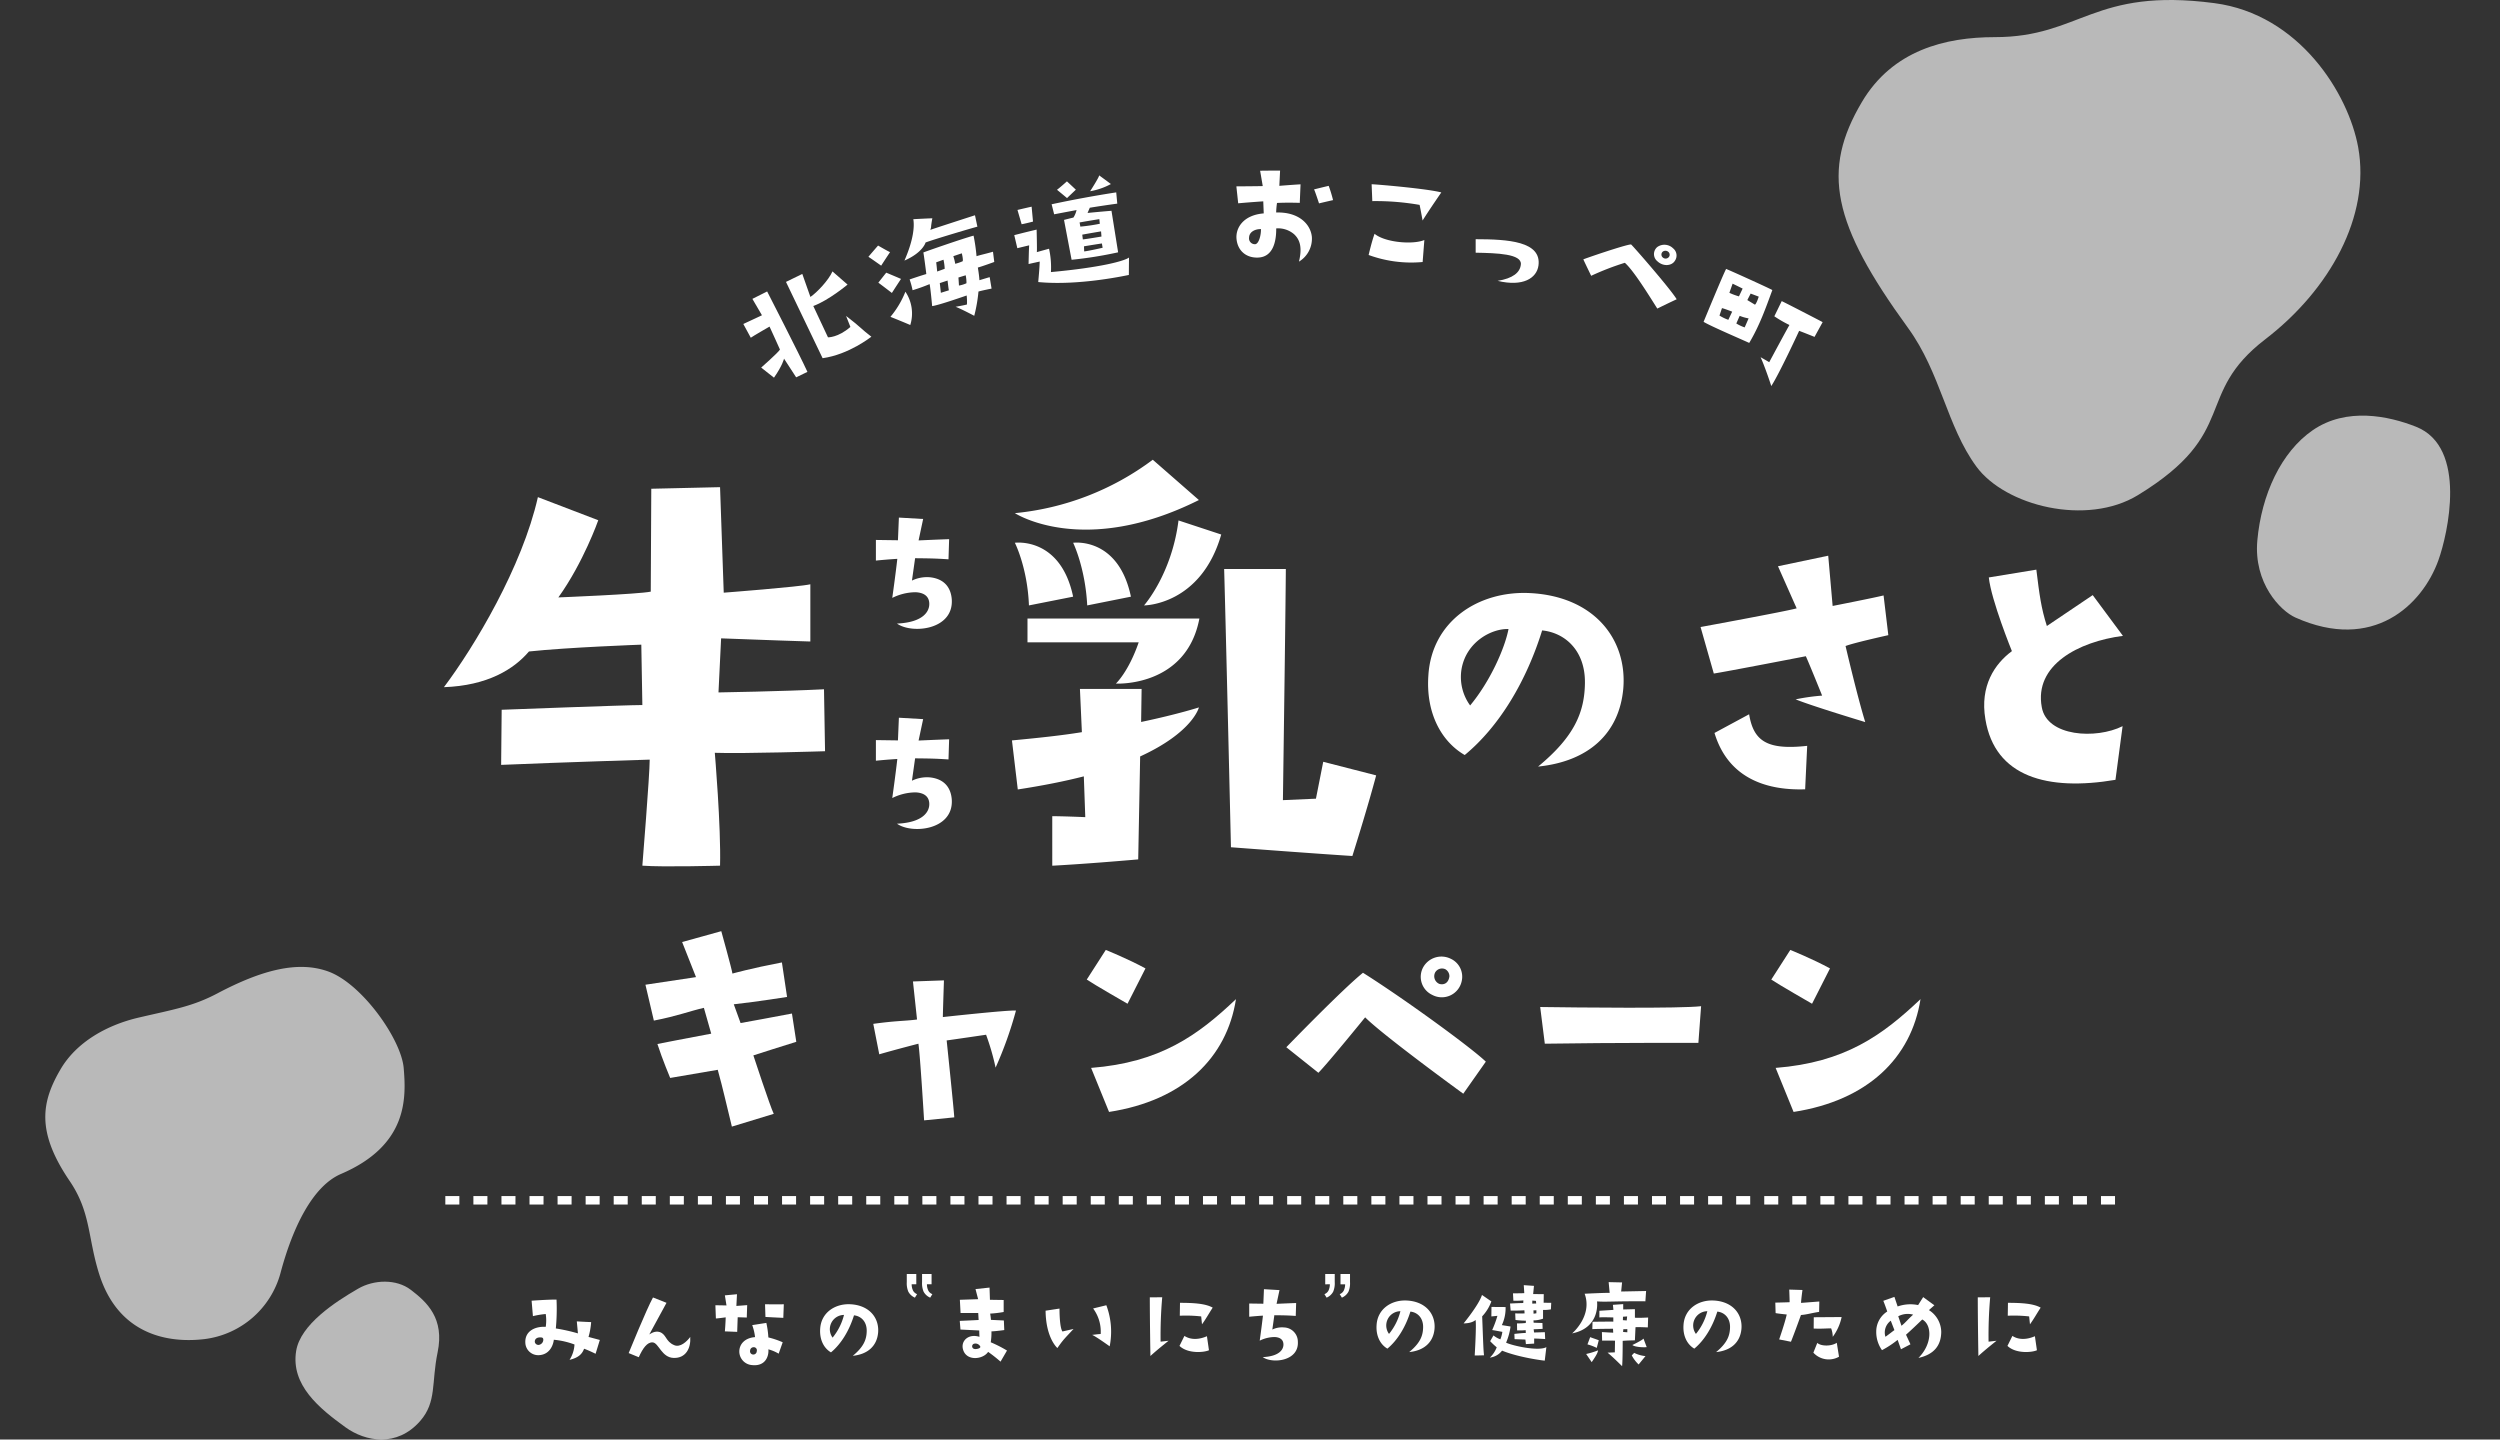
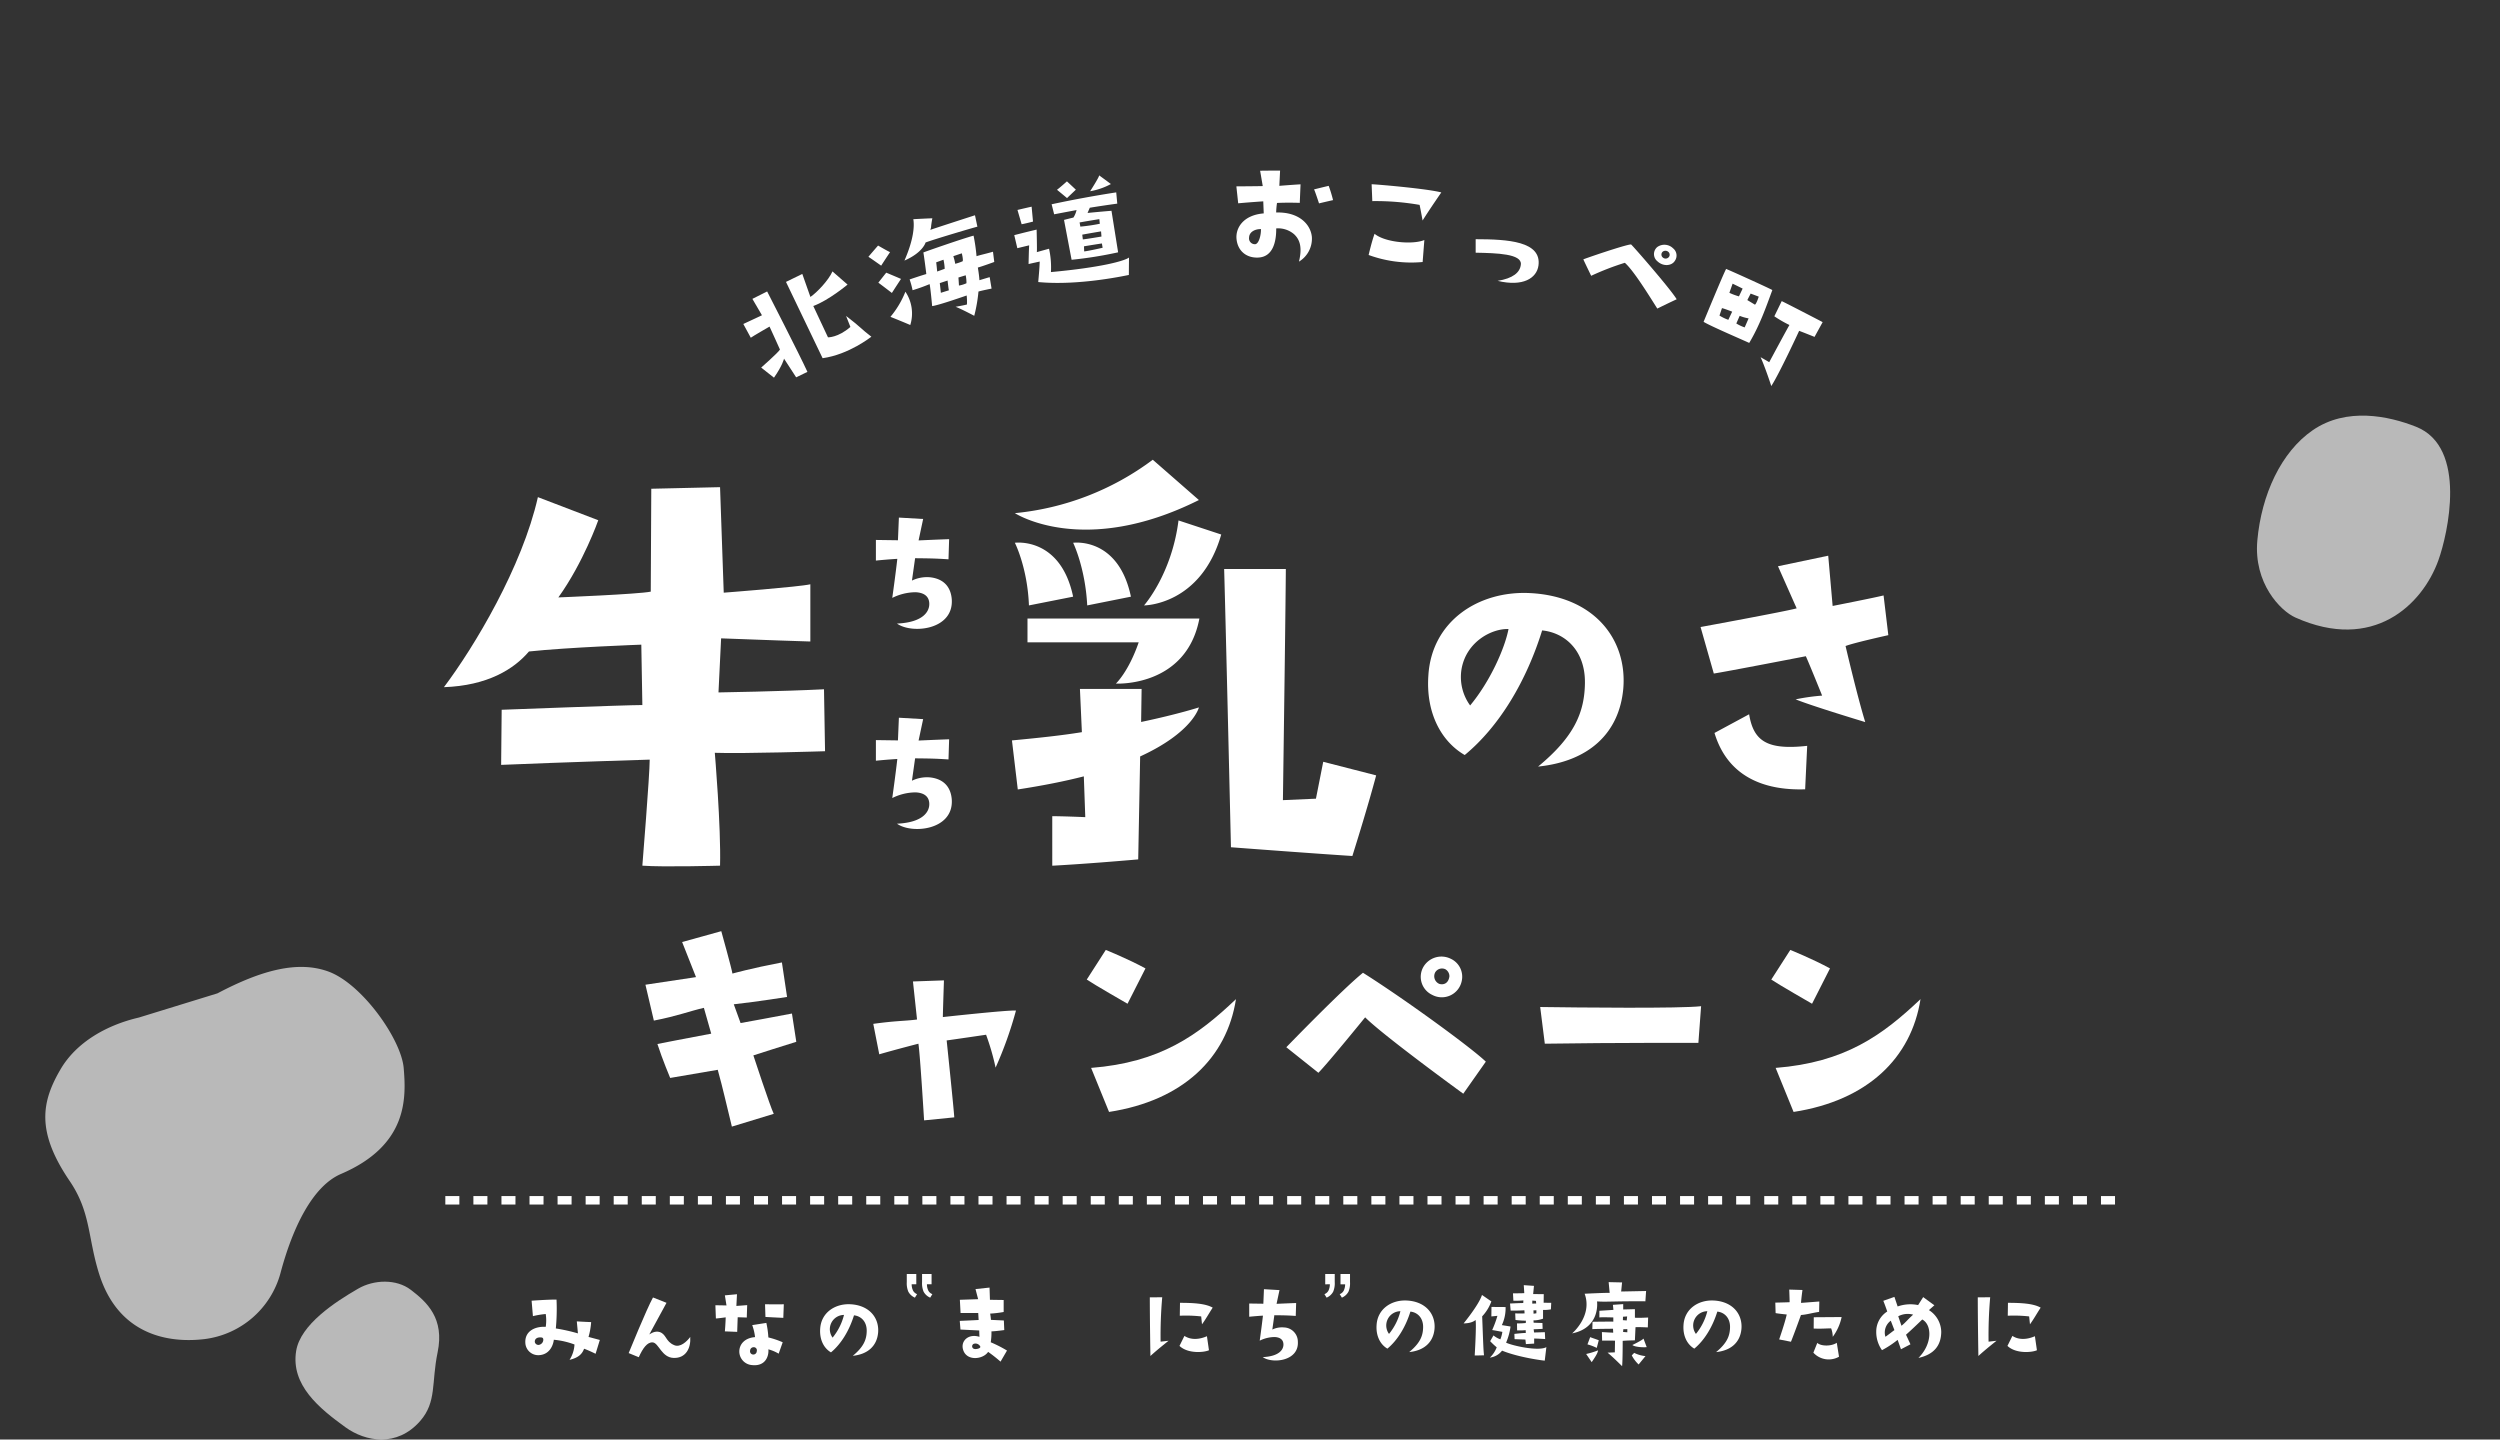
<svg xmlns="http://www.w3.org/2000/svg" width="890.884" height="512.975" viewBox="0 0 890.884 512.975">
  <rect x="0" y="0" width="890.884" height="512.975" fill="#333333" stroke="none" />
  <defs>
    <clipPath id="clip-path">
      <rect id="長方形_1358" data-name="長方形 1358" width="540" height="32.858" fill="none" />
    </clipPath>
    <clipPath id="clip-path-2">
      <rect id="長方形_1361" data-name="長方形 1361" width="454.375" height="69.645" transform="translate(0 0)" fill="none" />
    </clipPath>
  </defs>
  <g id="グループ_228" data-name="グループ 228" transform="translate(1157.442 191.732)">
    <g id="グループ_35" data-name="グループ 35" transform="translate(-2110.328 225.055)">
      <path id="パス_3297" data-name="パス 3297" d="M13.06,82.579s-3.327-7.434-3.715-8.191c-.009-.017-6.17,3.566-6.68,3.975L0,73.462q3.313-1.586,6.644-3.105-1.7-2.924-3.413-5.844,2.624-1.341,5.263-2.642S20.082,84.458,22.848,90.529q-2.012.959-4.016,1.944-2.154-3.33-4.321-6.652c.007,0-.551,2.452-3.585,6.775Q8.661,90.786,6.37,89c-.016-.016,5.951-5.211,6.69-6.419M24.932,67.049q2.621,5.585,5.242,11.17c.011,0,3.566.144,7.985-3.7q-.771-1.959-1.54-3.919c5.389,4.105,5.368,4.634,9.016,7.4-.038.005-8.015,6.371-17.381,7.654L15.206,58.467q2.9-1.444,5.815-2.839,1.436,4.1,2.888,8.2c2.291-1.543,6.49-5.952,7.859-9.1q2.713,2.332,5.384,4.7c-.02-.007-6.676,5.6-12.219,7.63" transform="translate(1217.768 -374.797)" fill="#fff" />
      <path id="パス_3298" data-name="パス 3298" d="M82.819,63.363q-3.5-1.489-7.068-2.91a32.746,32.746,0,0,0,5.33-8.95,13.887,13.887,0,0,1,1.738,11.86M76.267,51.941s-3.075-2.368-4.829-3.66q1.393-1.787,2.813-3.565,2.65,1.094,5.266,2.224-1.65,2.493-3.25,5m-3.819-9.726s-3.38-2.4-4.552-3.158q1.706-2.011,3.447-4.006c.005,0,3.694,2.149,4.272,2.343q-1.605,2.4-3.166,4.821m11.189,8.76a28.821,28.821,0,0,0-1.049-3.843c0-.005,4.092-1.406,5.947-1.93-.288-2.449-.879-6.84-1.048-7.681-.02-.064,13.394-4.766,17.886-6a64.67,64.67,0,0,1,1.056,7.319c1.436-.461,3.373-.863,5.865-1.587q.226,1.825.455,3.649c0-.007-4.212,1.551-5.852,1.985,0,0,.478,2.765.564,4.513q1.824-.555,3.652-1.093.336,2.041.676,4.082s-3.416.676-4.671,1.052a54.193,54.193,0,0,1-1.507,8.65c.009-.008-4.772-2.531-6.639-3.212,0-.005,3.528-.631,4.039-.834a19.537,19.537,0,0,0-.094-3.187c-.012-.036-9.646,3.4-12.3,3.773-.007,0-.576-6.351-.91-7.836a62.565,62.565,0,0,1-6.069,2.176m-2.9-10.563c3.293-7.541,3.591-12.3,3.158-14.751q3.4-.193,6.78-.325c-.739,4.107-.187,2.442-.717,4.151-.023-.086,14.895-4.9,15.918-5.227q.428,2.039.858,4.08c-.02-.094-15.772,4.566-18.471,5.632,0,.014-.91,3.545-7.526,6.44M93.72,51.887q1.434-.452,2.87-.893c-.084.077-.479-3.472-.477-3.472q-1.393.449-2.784.909c.094.616.391,3.457.391,3.456M92.4,44.305c.542-.181,2.687-.976,2.688-.974a18.076,18.076,0,0,0-.435-3.237q-1.307.468-2.611.945c.125.556.358,3.266.358,3.266m7.767,5a10.389,10.389,0,0,0,2.677-.827,13.579,13.579,0,0,0-.274-2.832q-1.3.394-2.6.8c.062.377.194,2.86.2,2.86m-1.336-7.754a16.6,16.6,0,0,0,2.656-.911c.261-.573-.306-2.821-.306-2.821q-1.515.5-3.025,1.022a17.49,17.49,0,0,1,.675,2.711" transform="translate(1194.447 -364.334)" fill="#fff" />
      <path id="パス_3299" data-name="パス 3299" d="M152.383,27.534q-2.113.5-4.221,1.017L147.068,23.9q3.978-1.03,7.972-1.975c-.007,0,.193,7.226.071,8.031q2.172-.619,4.351-1.213a30.426,30.426,0,0,1,.676,8.321c18.071-1.666,26.19-3.971,27.821-5.183q-.035,3.109-.056,6.217c-.067-.047-17.456,3.95-32.293,2.516.46-5.06.473-5.982.53-7.3q-1.986.429-3.969.881c-.005,0,.094-5.32.211-6.658m-2.69-7.526q-.74-2.545-1.482-5.089,2.521-.6,5.048-1.167.241,2.659.492,5.317s-2.908.761-4.057.94m11.59-3.533q-.449-1.79-.9-3.58,11.458-2.455,23.022-4.237.185,2,.372,4.007-4.9.67-9.792,1.462-.4.932-.8,1.865,4.266-.433,8.53-.773,1.183,7.4,2.362,14.8A144.246,144.246,0,0,1,167.5,32.68q-1.354-7.106-2.7-14.212,1.678-.427,3.36-.841a8.569,8.569,0,0,0,1.108-2.66c0-.011-5.855,1.1-7.982,1.508m4.59-5.777q-1.779-1.49-3.581-2.964c1.1-.8,3.543-3,3.546-3q1.6,1.479,3.18,2.97-1.584,1.489-3.145,2.99m6.11,19.006c1.67-.175,6.569-1.3,6.571-1.3l-.256-1.539q-3.2.484-6.39,1.022.036.907.075,1.813m-1.638-10.321q.137.744.273,1.488a63.67,63.67,0,0,0,6.933-1.017l-.167-1.649q-3.523.557-7.039,1.178M178,22.56q-3.353.553-6.7,1.167.1.846.206,1.692c1.336-.114,6.64-1.025,6.641-1.014q-.075-.923-.149-1.844M181.51,5.689a24.3,24.3,0,0,1-7.4,2.566c-.012,0,3.159-4.884,3.215-5.653q2.105,1.532,4.181,3.087" transform="translate(1167.253 -356.894)" fill="#fff" />
      <path id="パス_3300" data-name="パス 3300" d="M277.378,15.262q-.083-2.151-.166-4.3s-4.63.3-8.935.7q-.321-3.015-.648-6.031c0-.012,6.444-.035,9.4-.107q-.463-2.736-.937-5.47Q279.648,0,283.206,0q-.136,2.719-.267,5.437,3.774-.308,7.559-.545-.141,3.308-.28,6.614s-4.108-.173-8.111.03a29.219,29.219,0,0,0-.3,3.4c8.327-.245,12.326,4.38,12.727,8.729a9.551,9.551,0,0,1-4.6,8.778c1.236-5.128.311-7.8-1.689-9.719a8.719,8.719,0,0,0-6.421-2.115c.057,4.876-1.227,10.051-6.247,10.377-4.235.272-7.394-2.24-7.876-6.434-.477-3.988,2.3-8.7,9.678-9.294M274.331,26.24c1.295-.124,2.1-3.162,2.061-5.384-1.781-.067-4.147.8-4.233,2.98a2.081,2.081,0,0,0,2.172,2.4m22.748-14.549s-1.416-4.353-1.771-4.978q2.6-.653,5.22-1.272a46.549,46.549,0,0,1,1.553,5.088q-2.509.565-5,1.162" transform="translate(1125.843 -356)" fill="#fff" />
      <path id="パス_3301" data-name="パス 3301" d="M340.726,13.438q-.115-3-.243-6c0-.134,19.764,1.519,24.84,2.906-.014-.006-4.518,6.518-6.674,10.007,0,0-.664-3.71-1.066-5.571a91.014,91.014,0,0,0-16.858-1.345M359.273,27.3q-.3,3.918-.609,7.837a44.2,44.2,0,0,1-19.246-2.505s1.1-4.794,2.116-7.552c3.8,3.141,13.7,3.922,17.739,2.22" transform="translate(1101.185 -358.554)" fill="#fff" />
      <path id="パス_3302" data-name="パス 3302" d="M413.627,46.23c.356-3.763-8.469-4.033-16.112-4.173q.008-2.4,0-4.806c11.561.008,23.505.761,22.385,9.363-.615,4.5-5.473,7.673-14.564,5.479,5.41-.875,8.03-2.956,8.286-5.864" transform="translate(1081.23 -368.795)" fill="#fff" />
      <path id="パス_3303" data-name="パス 3303" d="M458.747,51.271c.011,0-2.325-4.788-2.786-5.85-.073-.087,15.144-5.317,17-5.327.159-.075,14.119,15.894,16.255,19.537q-3.481,1.629-6.9,3.32c-2.811-4.425-8.369-13.5-11.566-16.319a94.164,94.164,0,0,0-12,4.639m23.578-5.2a3.288,3.288,0,0,1,0-5.072,4.394,4.394,0,0,1,5.612.479,3.278,3.278,0,0,1,.622,4.472c-1.073,1.767-4.091,2.146-6.233.121m2-1.288a1.474,1.474,0,0,0,2.313-.561,1.385,1.385,0,0,0-.33-1.431,1.6,1.6,0,0,0-1.993-.175,1.36,1.36,0,0,0,.01,2.167" transform="translate(1061.155 -369.772)" fill="#fff" />
      <path id="パス_3304" data-name="パス 3304" d="M537.484,79.77c.022-.087-14.127-6.12-16.252-7.536,0,0,6.987-16.961,8.022-18.832.028-.087,14.646,6.51,16.477,7.513-2.347,6.374-4.483,12.538-8.248,18.855M531.57,58.639q-.573,1.633-1.15,3.265a22.605,22.605,0,0,0,3.409,1.268l1.318-2.776q-1.785-.887-3.577-1.757m-.151,9.98s-2.648-1.04-3.638-1.266q-.443,1.329-.888,2.657a16.343,16.343,0,0,0,3.151,1.515q.687-1.453,1.375-2.906m4.453,5.607q.7-1.6,1.4-3.208a15.573,15.573,0,0,1-3.18-.913l-1.2,2.725a14.977,14.977,0,0,0,2.981,1.4m5.012-10.965q-1.44-.55-2.881-1.089-.6,1.157-1.19,2.315,1.362.813,2.717,1.637c.582-.353,1.355-2.863,1.354-2.864m19.88,14.347c0-.009-4.52-1.818-5.488-2.159.012.006-7.155,15.47-9.923,19.673.015,0-2.16-6.655-3.812-10.284,0,0,1.75.991,3.078,1.785,0,0,6.523-12.167,7.207-13.251a42.657,42.657,0,0,1-5.387-3.107l2.627-5.4c.029-.081,13.619,6.948,14.591,7.479l-2.893,5.261" transform="translate(1038.735 -374.343)" fill="#fff" />
    </g>
    <g id="グループ_39" data-name="グループ 39" transform="translate(-970.248 262.26)">
      <g id="グループ_38" data-name="グループ 38" transform="translate(0 0)" clip-path="url(#clip-path)">
        <path id="パス_3310" data-name="パス 3310" d="M22.529,21.422,26.558,22.5l-1.512,4.928s-2.374-1.187-4.1-1.8c-.683,1.869-1.978,3.2-5.179,3.956a11.2,11.2,0,0,0,1.762-5.468,28.45,28.45,0,0,0-7.373-1.689c-.035.791-.862,5.358-5.431,5.5A4.6,4.6,0,0,1,.015,23.616c-.288-4.568,3.921-6.007,7.266-5.791a15.472,15.472,0,0,0,0-4.568,31.029,31.029,0,0,0-4.568.755l-.468-5.5s5.862-.432,8.883-.4A74.74,74.74,0,0,1,10.877,18.4a63.86,63.86,0,0,1,7.876,1.761l-.4-4.28s3.49.217,5.109.252a24.964,24.964,0,0,1-.935,5.287M6.416,22.5c.037-.755-.4-.9-.863-.9-1.51-.108-2.265.647-2.158,1.655a1.3,1.3,0,0,0,1.8.9A1.881,1.881,0,0,0,6.416,22.5" transform="translate(0 1.006)" fill="#fff" />
        <path id="パス_3311" data-name="パス 3311" d="M54.713,21.505c.288,4.1-1.655,7.624-5.9,7.48-4.316-.107-5.323-5.358-7.481-5.538-1.943-.144-3.525,2.086-4.964,5.287l-3.6-1.476s6.367-15.645,8.667-19.816l4.82,1.906s-5.646,10.394-6.149,11.293c0,0,1.905-1.511,3.776-.863,2.374.863,1.978,3.309,5.071,4.64,2.158.971,4.532-1.259,5.755-2.913" transform="translate(4.064 0.923)" fill="#fff" />
        <path id="パス_3312" data-name="パス 3312" d="M63.932,14.655s-2.913.4-3.489.4l-.18-4.711s2.59.035,3.955.071l-.574-3.6,4.315-.4-.216,4.172,3.849-.288-.144,4.423-3.237-.107-.179,5.214-4.388-.18s.252-2.985.288-5M82.813,27.6a14.437,14.437,0,0,0-3.668-1.547c.215,2.087-.791,6.151-5.827,5.612a4.884,4.884,0,0,1-4.531-4.784c0-2.806,2.121-4.928,5.61-5.179a18.251,18.251,0,0,0-1.006-4.28l5.033-.79a32.659,32.659,0,0,1,.72,5.178,30.645,30.645,0,0,1,5.106,1.726Zm-8.954-2.3a1.24,1.24,0,0,0-1.223,1.186,1.163,1.163,0,0,0,.682,1.332A1.228,1.228,0,0,0,75.009,26.7a1.092,1.092,0,0,0-1.15-1.4M84.468,14.834s-3.2-.144-6.366-.324L77.957,9.98s4.784.107,6.69,0Z" transform="translate(7.473 0.796)" fill="#fff" />
        <path id="パス_3313" data-name="パス 3313" d="M110.072,19.083c.035-3.345-2.05-5.287-4.531-5.539-1.656,5.322-4.5,10.142-8.2,13.2-2.481-1.439-4.136-4.46-3.847-8.451.36-5.718,5.287-8.955,10.717-8.7,6.8.323,10.359,4.855,9.926,10.106-.43,4.82-3.741,7.732-9.027,8.272,3.885-3.2,4.928-5.79,4.964-8.883M101.98,13.4a5.087,5.087,0,0,0-4.064,8.092A20.819,20.819,0,0,0,101.98,13.4" transform="translate(11.589 1.187)" fill="#fff" />
        <path id="パス_3314" data-name="パス 3314" d="M122.683,3.671a5.142,5.142,0,0,0,.518,2.292,2.746,2.746,0,0,0,1.414,1.221l-.773,1.247a4.788,4.788,0,0,1-2.353-2.142,7.738,7.738,0,0,1-.545-3.389V0h3.39V3.671Zm5.445,0a5.126,5.126,0,0,0,.518,2.292,2.742,2.742,0,0,0,1.414,1.221l-.773,1.247a4.788,4.788,0,0,1-2.353-2.142,7.737,7.737,0,0,1-.545-3.389V0h3.39V3.671Z" transform="translate(14.997 0)" fill="#fff" />
        <path id="パス_3315" data-name="パス 3315" d="M253.637,3.675V0h3.39V2.9a7.738,7.738,0,0,1-.545,3.389,4.793,4.793,0,0,1-2.353,2.142l-.773-1.247a2.746,2.746,0,0,0,1.414-1.221,5.126,5.126,0,0,0,.518-2.292Zm5.445,0V0h3.39V2.9a7.737,7.737,0,0,1-.545,3.389,4.791,4.791,0,0,1-2.354,2.142L258.8,7.188a2.755,2.755,0,0,0,1.414-1.221,5.142,5.142,0,0,0,.518-2.292Z" transform="translate(31.417 0)" fill="#fff" />
        <path id="パス_3316" data-name="パス 3316" d="M286.477,17.9c.036-3.345-2.05-5.287-4.531-5.539-1.656,5.322-4.5,10.142-8.2,13.2-2.482-1.439-4.136-4.46-3.849-8.451.361-5.719,5.287-8.955,10.717-8.7,6.8.324,10.359,4.856,9.926,10.107-.43,4.82-3.74,7.732-9.027,8.272,3.885-3.2,4.928-5.79,4.964-8.883m-8.092-5.683a5.087,5.087,0,0,0-4.064,8.092,20.819,20.819,0,0,0,4.064-8.092" transform="translate(33.464 1.04)" fill="#fff" />
        <path id="パス_3317" data-name="パス 3317" d="M297.478,17.171s5.5-6.69,6.546-10.142l3.344,2.3a15.374,15.374,0,0,1-3.273,5.322c.432,11.438.432,11.473.649,13.883,0,0-2.158.072-3.309.072,0,0,.683-11.329.288-12.66,0,0-1.044,1.187-4.244,1.223m11.8,8.523a24.207,24.207,0,0,1-2.337-2.194l1.186-2.049a8.369,8.369,0,0,0,2.446,1.4,11.306,11.306,0,0,0,.719-2.662s-3.021-.575-3.633-.649a37.459,37.459,0,0,0,1.87-5.07s-1.689.18-2.158.216c0,0,.037-3.093.037-3.381l5.034.037a14.336,14.336,0,0,1-1.331,6.437l3.093.5a22.061,22.061,0,0,1-1.583,5.755c2.337,1.116,11.688,3.165,14.35,1.584l-.575,4.819c-.144.036-9.171-1.079-15.213-3.561a6.47,6.47,0,0,1-4.352,2.482,9.956,9.956,0,0,0,2.446-3.669m19.314-13.523a14.314,14.314,0,0,1-2.806.216V15.48a10.071,10.071,0,0,1-3.417.611l.073.827,3.128.108.072,2.086s-2.589.144-3.2.144l.144,1.151,3.847-.109.108,2.446s-2.806-.179-3.921-.179v1.8l-2.948.18s-.109-1.259-.18-1.62l-3.849-.144-.073-1.87s3.525-.395,4.066-.324l-.037-1.006a22.3,22.3,0,0,1-3.056.072l-.037-2.482a30.476,30.476,0,0,0,3.13-.144l.036-.827a35.016,35.016,0,0,1-3.7-.252l-.108-2.338s2.193.036,3.345,0l-.073-1.115s-2.876.18-4.891.108l-.217-2.518s3.742-.18,4.713-.18l.036-.935a28.361,28.361,0,0,1-3.561.108l-.144-2.625s3.309,0,4.027-.072l-.179-2.841,3.632.252-.287,2.913s1.761.036,3.776.036L326,9.8l2.7.036Zm-6.654-2.049,1.4-.037-.073-.935-1.294-.107Zm1.475,2.373-1.043.036.036,1.187,1.007-.144Z" transform="translate(36.888 0.439)" fill="#fff" />
        <path id="パス_3318" data-name="パス 3318" d="M331.884,20.85s7.372-6.222,4.459-14.134c0,0,8.057-.4,8.92-.289L344.9,2.58l4.783.107-.324,3.237,8.885-.18-.253,3.669c-11.473-.073-13.847.288-17.228.036,0,0,1.331,9.351-8.883,11.4M338.862,31.1l-1.978-2.913a27.714,27.714,0,0,0,4.243-1.3c-.144,1.008-.827,2.087-2.265,4.209m-.541-8.92c.755.324,1.762.611,3.057,1.115l-.719,2.734a17.385,17.385,0,0,0-3.308-1.259Zm20.538-3.453s-3.525-.18-4.389-.072l-.215,4.675s-2.77.037-4.352.181c0,0,0,7.589-.217,9.027,0,0-3.452-3.452-5.178-4.819l2.59-.109.072-4.171s-3.885-.036-4.6,0l-.072-3.057s3.561.216,4.028.216l-.073-1.4s-5.97.036-7.372.144l.072-2.626s7.014-.108,7.409-.035V15.168s-4.172-.145-4.964,0V12.793l5-.324-.179-1.8,3.669-.253v1.906l4.172-.107v3.056c1.905.072,2.7,0,4.711-.072Zm-8.885-2.59,1.368.109.144-1.44-1.476.108Zm1.583,3.2-1.439.036c0,.252-.071.971-.071.971l1.51.108ZM354,27.79a11.626,11.626,0,0,0,4.028,1.152l-2.446,2.984a12.341,12.341,0,0,1-2.445-3.237Zm4.46-2.049c-1.115.144-4.243,0-5.107-.755,0,0,3.633-1.726,3.958-2.3Z" transform="translate(41.154 0.319)" fill="#fff" />
        <path id="パス_3319" data-name="パス 3319" d="M383.783,17.9c.036-3.345-2.05-5.287-4.531-5.539-1.656,5.322-4.5,10.142-8.2,13.2-2.482-1.439-4.136-4.46-3.849-8.451.361-5.719,5.287-8.955,10.717-8.7,6.8.324,10.359,4.856,9.926,10.107-.43,4.82-3.74,7.732-9.027,8.272,3.885-3.2,4.928-5.79,4.964-8.883m-8.092-5.683a5.087,5.087,0,0,0-4.064,8.092,20.819,20.819,0,0,0,4.064-8.092" transform="translate(45.53 1.04)" fill="#fff" />
        <path id="パス_3320" data-name="パス 3320" d="M396.411,13.328,396.3,9.587s3.416-.072,5.106-.144c0,0-.036-2.085-.144-4.5l4.712.144s-.468,3.345-.5,4.6l6.509-.5-.072,3.7c-3.164.5-4.208.935-6.473,1.115,0,0-2.2,6.151-3.561,9.53l-4.208-.827s2.05-5.862,2.7-8.883c0,0-2.913-.288-3.957-.5m13.451,14.1,1.4-3.489c1.259,1.224,4.964,1.295,6.942-.035L419,28.865a7.416,7.416,0,0,1-9.136-1.439m.144-12.624,9.927-.072a18.107,18.107,0,0,1-3.165,7.05,8.819,8.819,0,0,0-.576-3.021c-2.446.036-3.2.18-6.221.072Z" transform="translate(49.143 0.613)" fill="#fff" />
        <path id="パス_3321" data-name="パス 3321" d="M451.463,19.912c-.108,4.531-2.41,7.84-8.129,9.1,5-4.964,4.892-11.8,1.367-13.7-2.41,2.338-4.063,3.885-5.79,5.43l1.583,3.417-3.381,1.764-1.187-3.346a35.4,35.4,0,0,1-5.575,3.67,11.232,11.232,0,0,1-2.05-6.654,8.458,8.458,0,0,1,3.92-7.122s-.683-2.049-1.4-3.813l3.956-1.4,1.151,3.417a13.647,13.647,0,0,1,7.3-.5l1.8-2.84,3.992,2.912s-1.475,1.295-1.942,1.728a9.327,9.327,0,0,1,4.388,7.948m-16.688-.827-1.295-3.345a5.177,5.177,0,0,0-1.906,5.719c.647-.4,2.194-1.655,3.2-2.374m6.689-5.5a7.19,7.19,0,0,0-5.322.575l1.151,3.381c1.547-1.223,2.41-2.446,4.171-3.956" transform="translate(53.109 0.899)" fill="#fff" />
        <path id="パス_3322" data-name="パス 3322" d="M460.708,28.311s-.216-12.8-.216-20.9l4.423-.036a153.978,153.978,0,0,0-.576,15.825l2.841-.324s-4.136,3.273-6.473,5.431m10.358-3.6,1.762-3.56c2.59,1.691,5.754,1.114,8.02.108l.721,5c-1.8.827-7.553,1.295-10.5-1.547m.18-15.356c3.956.035,8.847.108,11.653,1.725-1.367,2.087-2.482,4.136-3.811,5.935l-.288-2.806a48.98,48.98,0,0,0-7.625-.251Z" transform="translate(57.102 0.915)" fill="#fff" />
        <path id="パス_3323" data-name="パス 3323" d="M137.741,16.177s5.791-.253,6.725-.325l-.144-2.482h-6.293l-.252-4.711,6.51-.216-.935-3.6,5-.538.144,4.352,4.892.072v4.279a39.2,39.2,0,0,1-4.819.575,20.672,20.672,0,0,1,.288,2.23l4.6.217.144,3.416s-3.02.43-4.567.468a22.179,22.179,0,0,1-.253,3.885,44.677,44.677,0,0,1,5.791,2.949l-2.3,3.955a52.754,52.754,0,0,0-4.425-3.488c-1.761,2.732-7.8,3.452-8.955-.9-.827-3.057,1.978-5.682,5.863-4.459,0,0-.072-1.8-.072-2.266l-6.69-.324Zm5.143,8.128a.953.953,0,0,0,.071,1.869c.611.18,2.59-.215,2.014-1.006a1.911,1.911,0,0,0-2.085-.863" transform="translate(17.08 0.534)" fill="#fff" />
-         <path id="パス_3324" data-name="パス 3324" d="M164.951,11.848l4.964-.754s-.072,6.581,1.043,8.164l3.956-.9c-3.165,3.417-3.6,3.7-5.755,6.8,0,0-4.1-3.453-4.208-13.308m19.637,8.309a13.829,13.829,0,0,0-2.7-9.1l4.711-1.15a26.778,26.778,0,0,1,1.187,14.638s-5.036-3.633-6.258-4.064c0,0,2.158-.288,3.057-.324" transform="translate(20.454 1.228)" fill="#fff" />
        <path id="パス_3325" data-name="パス 3325" d="M198.21,28.311s-.216-12.8-.216-20.9l4.424-.036a153.662,153.662,0,0,0-.577,15.825l2.843-.324s-4.136,3.273-6.474,5.431m10.359-3.6,1.761-3.56c2.59,1.691,5.755,1.114,8.021.108l.719,5c-1.8.827-7.553,1.295-10.5-1.547m.179-15.356c3.958.035,8.848.108,11.653,1.725-1.367,2.087-2.481,4.136-3.811,5.935l-.288-2.806a48.963,48.963,0,0,0-7.624-.251Z" transform="translate(24.552 0.915)" fill="#fff" />
        <path id="パス_3326" data-name="パス 3326" d="M241.7,24.349c-.108-1.8-1.547-2.41-3.129-2.482a12.124,12.124,0,0,0-5.323,1.295s.755-5.323,1.152-8.919c0,0-2.014.107-4.893.395V9.926s2.447.036,5.037.071l.215-5.178,5.539.324-1.043,4.892s3.921-.181,6.977-.288l-.144,4.6c-3.2-.216-4.567-.216-7.624-.251l-.719,5.106a7.9,7.9,0,0,1,4.136-.755,5.1,5.1,0,0,1,4.962,5.143c.361,6.942-9.171,7.841-12.516,5.43,6.222-.288,7.481-2.948,7.373-4.675" transform="translate(28.46 0.597)" fill="#fff" />
      </g>
    </g>
    <g id="グループ_117" data-name="グループ 117" transform="translate(-1391.248 -215)">
      <path id="パス_3335" data-name="パス 3335" d="M0,81.051c10.85-14.4,27.874-42.84,33.486-67.721L55,21.562s-5.239,14.966-14.218,27.5c0,0,28.435-1.122,32.925-2.058l.187-36.666L98.4,9.776l1.31,37.6s26.938-2.057,30.867-2.993V64.776s-17.772-.562-31.8-1.123l-.935,19.268s23.01-.374,37.6-1.122l.374,22.074s-29.371.936-39.285.562c0,0,2.244,26.377,1.87,40.22,0,0-20.2.562-27.687,0,0,0,2.62-32.364,2.62-37.789,0,0-30.867.936-52.942,1.872L20.578,89.1s44.336-1.684,50.135-1.684L70.339,65.9s-26,.935-40.033,2.431C24.881,74.69,15.527,80.489,0,81.051" transform="translate(392 187.095)" fill="#fff" />
      <path id="パス_3336" data-name="パス 3336" d="M219.418,100.023c9.171-.865,17.478-1.73,24.919-2.942l-.692-15.4h21.977l-.172,11.767c13.151-2.768,20.592-5.191,20.592-5.191s-2.077,8.825-20.939,17.477l-.691,36.687c-19.9,1.73-30.63,2.25-30.63,2.25V127.019s3.461,0,11.766.346l-.518-14.536c-6.749,1.731-14.536,3.287-23.535,4.672Zm1.038-80.988A97.521,97.521,0,0,0,269.6,0l16.439,14.363c-41.185,20.593-65.586,4.672-65.586,4.672m0,10.557s16.267-2.25,20.766,19.208l-15.747,3.115c-.52-13.5-5.019-22.323-5.019-22.323m44.128,35.475H224.955V56.588h61.26c-4.672,24.572-29.764,23.188-29.764,23.188s4.5-4.153,8.133-14.709M261.815,48.8l-15.574,3.115c-.693-13.5-5.019-22.323-5.019-22.323s16.094-2.25,20.593,19.208M294,26.649c-7.268,25.266-27.515,25.266-27.515,25.266s9.864-11.075,12.286-30.283Zm46.723,114.56s-11.248-.692-43.262-3.115c-1.9-81.506-2.423-99.157-2.423-99.157h21.978s0,8.479-1.039,82.372l11.767-.52,2.6-13.152,18.862,4.845s-2.6,10.038-8.479,28.727" transform="translate(375 187.095)" fill="#fff" />
      <path id="パス_3337" data-name="パス 3337" d="M423.6,79.458c.121-11.253-6.9-17.787-15.247-18.635-5.566,17.909-15.125,34.123-27.588,44.409-8.349-4.84-13.915-15.005-12.948-28.436,1.21-19.239,17.787-30.13,36.059-29.282,22.869,1.089,34.849,16.335,33.4,34-1.452,16.215-12.584,26.015-30.371,27.831,13.069-10.77,16.577-19.482,16.7-29.888M396.371,60.34c-5.809-.242-14.884,4.355-16.7,14.036a17.237,17.237,0,0,0,3.025,13.19c7.139-8.592,12.342-20.33,13.673-27.226" transform="translate(375 187.095)" fill="#fff" />
      <path id="パス_3338" data-name="パス 3338" d="M523.494,93.494s-19.239-5.808-24.805-8.107a74.345,74.345,0,0,1,9.438-1.331s-4.477-11.132-5.808-14.036c0,0-28.073,5.445-32.791,6.171l-4.719-16.578s30.371-5.566,34.243-6.655l-6.655-15L510.3,34.2l1.573,17.908s14.763-2.9,18.151-3.751l1.694,14.158S519.138,65.3,516.476,66.39c0,0,4.235,18.15,7.018,27.1m-20.691,8.47-.726,15.488c-15.126.485-27.71-4.84-32.307-20.086l12.342-6.655c1.573,9.56,6.413,12.826,20.691,11.253" transform="translate(375 187.095)" fill="#fff" />
-       <path id="パス_3339" data-name="パス 3339" d="M586.4,88.17c1.815,10.527,19.36,11.5,28.8,6.776l-2.541,19.119c-24.321,4.114-42.956-1.089-46.344-21.539-2.057-11.979,3.388-19.844,9.439-24.321,0,0-7.382-18.15-8.229-26.258l16.94-2.783c1.089,8.833,1.695,13.673,3.751,20.086l16.335-11.011,10.77,14.521c-15.852,2.056-31.7,10.406-28.92,25.41" transform="translate(375 187.095)" fill="#fff" />
      <path id="パス_3340" data-name="パス 3340" d="M181.95,122.412c-.169-2.806-2.413-3.76-4.883-3.872a18.886,18.886,0,0,0-8.305,2.02s1.177-8.306,1.8-13.918c0,0-3.143.168-7.632.618V99.907s3.816.057,7.856.112l.337-8.081,8.643.5-1.627,7.633s6.117-.281,10.887-.449l-.224,7.183c-4.995-.336-7.128-.336-11.9-.392l-1.123,7.969a12.312,12.312,0,0,1,6.454-1.179c5,.561,7.464,3.592,7.745,8.025.561,10.832-14.311,12.236-19.53,8.475,9.709-.449,11.673-4.6,11.5-7.3" transform="translate(383.006 187.095)" fill="#fff" />
      <path id="パス_3341" data-name="パス 3341" d="M181.95,51.089c-.169-2.806-2.413-3.76-4.883-3.872a18.886,18.886,0,0,0-8.305,2.02s1.177-8.306,1.8-13.919c0,0-3.143.169-7.632.619V28.584s3.816.057,7.856.112l.337-8.081,8.643.505-1.627,7.633s6.117-.281,10.887-.449l-.224,7.183c-4.995-.336-7.128-.336-11.9-.392l-1.123,7.969a12.312,12.312,0,0,1,6.454-1.179c5,.561,7.464,3.592,7.745,8.025.561,10.832-14.311,12.236-19.53,8.475,9.709-.449,11.673-4.6,11.5-7.3" transform="translate(383.006 187.095)" fill="#fff" />
    </g>
    <g id="グループ_45" data-name="グループ 45" transform="translate(-927.436 140.095)">
      <g id="グループ_44" data-name="グループ 44" clip-path="url(#clip-path-2)">
        <path id="パス_3342" data-name="パス 3342" d="M3,31.868,0,19.082s10.365-1.55,18.017-2.712l-4.94-12.5L27.025,0S30.8,13.56,31,15.11c0,0,6.49-1.84,17.63-3.971l1.84,12.3S40.2,25.088,31.481,26.056L33.9,32.739s13.949-2.517,18.308-3.39l1.549,10.074c-7.846,2.422-9.783,3.1-15.3,4.843,0,0,6.006,18.307,7.265,20.826L30.8,69.644c-2.228-9.008-3-12.882-5.037-20.244l-16.951,2.9S6.006,45.622,4.262,40.2c0,0,11.333-2.227,19.179-3.681l-2.615-9.2C15.789,28.477,11.43,30.222,3,31.868" fill="#fff" />
        <path id="パス_3343" data-name="パス 3343" d="M132.042,28.284a137.456,137.456,0,0,1-7.265,20.341,86.411,86.411,0,0,0-3.39-11.72s-11.818,1.743-14.045,2.033c0,0,2.518,24.119,2.712,27.412L99.3,67.417S97.849,43.491,97.268,40.1c0,0-7.943,2.035-13.949,3.778L81.188,33.03c8.331-1.162,11.14-.969,15.595-1.55L95.33,17.92l11.043-.388s-.388,11.526-.388,13.076c0,0,22.861-2.518,26.057-2.324" fill="#fff" />
        <path id="パス_3344" data-name="パス 3344" d="M171.792,25.863s-12.3-7.072-14.528-8.621l6.78-10.558s7.942,3.2,14.142,6.587ZM158.814,48.722c24.6-1.937,37.97-11.526,51.627-24.506-3.293,21.02-18.888,36.13-45.235,40.2Z" fill="#fff" />
        <path id="パス_3345" data-name="パス 3345" d="M255.693,14.82c14.916,9.4,38.648,26.734,43.781,31.674l-8.039,11.43s-28.38-20.632-34.967-27.218c0,0-13.464,16.564-16.661,19.76L228.378,41.36s19.663-20.34,27.315-26.54m24.6,7.846a7.108,7.108,0,0,1-3.1-9.88,7.448,7.448,0,0,1,9.687-3,7.047,7.047,0,0,1,3.971,8.137A7.243,7.243,0,0,1,280.3,22.666m2.615-3.875c1.744.484,3.294-.387,3.584-2.712a2.915,2.915,0,0,0-1.453-2.518,2.834,2.834,0,0,0-3.584,1.065,2.957,2.957,0,0,0,1.453,4.165" fill="#fff" />
        <path id="パス_3346" data-name="パス 3346" d="M318.846,27.024c13.271.194,50.078.582,57.343-.29L375.22,39.81s-29.736-.1-54.728.291Z" fill="#fff" />
        <path id="パス_3347" data-name="パス 3347" d="M415.726,25.863s-12.3-7.072-14.529-8.621l6.78-10.558s7.943,3.2,14.142,6.587ZM402.747,48.722c24.6-1.937,37.97-11.526,51.628-24.506-3.294,21.02-18.889,36.13-45.235,40.2Z" fill="#fff" />
      </g>
    </g>
-     <path id="パス_3276" data-name="パス 3276" d="M8.3,36.349C-6.154,60.732-2.369,79.582,24.722,116.834c11.739,16.141,13.776,34.994,24.383,49.443,10.3,14.03,39.317,21.314,57.57,10.16,36.574-22.351,19.578-35.727,45.379-55.538,22.994-17.657,37.528-43.9,33.1-68.4C181.708,33.465,164.245,5.08,133.863,1.109c-43.2-5.648-47.506,12.125-78.206,12.125-17.646,0-36.418,4.649-47.361,23.115" transform="translate(-502.248 -191.732)" fill="#fff" opacity="0.656" />
-     <path id="パス_3281" data-name="パス 3281" d="M54.687,1.644C43.274-1.183,30.878-.629,21.47,5.4,10.133,12.669,3.613,21.182,6.286,42.342,7.978,55.733,2.848,63.228.6,76.675c-4.34,26,15.925,35.126,23,37.718a32.164,32.164,0,0,0,34.615-8.572C69.456,93.268,82.551,83.274,93.6,84.01c26.074,1.736,33.05-13.82,37-23.438,3.9-9.506.428-33.49-8.25-42.839C114.588,9.371,101.683,6.415,83.572,6.68c-9.932.146-16.114-1.873-28.885-5.036" transform="matrix(0.891, -0.454, 0.454, 0.891, -1157.443, 194.24)" fill="#fff" opacity="0.656" />
+     <path id="パス_3281" data-name="パス 3281" d="M54.687,1.644C43.274-1.183,30.878-.629,21.47,5.4,10.133,12.669,3.613,21.182,6.286,42.342,7.978,55.733,2.848,63.228.6,76.675c-4.34,26,15.925,35.126,23,37.718a32.164,32.164,0,0,0,34.615-8.572C69.456,93.268,82.551,83.274,93.6,84.01c26.074,1.736,33.05-13.82,37-23.438,3.9-9.506.428-33.49-8.25-42.839C114.588,9.371,101.683,6.415,83.572,6.68" transform="matrix(0.891, -0.454, 0.454, 0.891, -1157.443, 194.24)" fill="#fff" opacity="0.656" />
    <path id="パス_3278" data-name="パス 3278" d="M10.324,58.695c6.568,7.23,30.632,28.158,45.755,15.27C64.074,67.152,73.907,55.4,72.263,40.909,70.711,27.24,60.5,13.927,46.822,5,34.006-3.364,20.8.511,16.208,4.086-7.7,22.705-1.136,46.079,10.324,58.695" transform="matrix(-0.469, -0.883, 0.883, -0.469, -335.489, 44.547)" fill="#fff" opacity="0.656" />
    <path id="パス_3282" data-name="パス 3282" d="M44.448,49.641c-8.324,9.525-19.576,7.326-26.59,2.266C8.483,45.145-1.722,36.828.247,24.677,1.771,15.269,14.175,7.211,22.313,2.5c5.658-3.273,13.627-3.531,18.776.39,5.844,4.452,12.074,10.22,9.563,22.319-2.245,10.816-.268,17.635-6.2,24.428" transform="translate(-1052.153 264.999)" fill="#fff" opacity="0.656" />
    <path id="線_280" data-name="線 280" d="M595,1.5h-5v-3h5Zm-10,0h-5v-3h5Zm-10,0h-5v-3h5Zm-10,0h-5v-3h5Zm-10,0h-5v-3h5Zm-10,0h-5v-3h5Zm-10,0h-5v-3h5Zm-10,0h-5v-3h5Zm-10,0h-5v-3h5Zm-10,0h-5v-3h5Zm-10,0h-5v-3h5Zm-10,0h-5v-3h5Zm-10,0h-5v-3h5Zm-10,0h-5v-3h5Zm-10,0h-5v-3h5Zm-10,0h-5v-3h5Zm-10,0h-5v-3h5Zm-10,0h-5v-3h5Zm-10,0h-5v-3h5Zm-10,0h-5v-3h5Zm-10,0h-5v-3h5Zm-10,0h-5v-3h5Zm-10,0h-5v-3h5Zm-10,0h-5v-3h5Zm-10,0h-5v-3h5Zm-10,0h-5v-3h5Zm-10,0h-5v-3h5Zm-10,0h-5v-3h5Zm-10,0h-5v-3h5Zm-10,0h-5v-3h5Zm-10,0h-5v-3h5Zm-10,0h-5v-3h5Zm-10,0h-5v-3h5Zm-10,0h-5v-3h5Zm-10,0h-5v-3h5Zm-10,0h-5v-3h5Zm-10,0h-5v-3h5Zm-10,0h-5v-3h5Zm-10,0h-5v-3h5Zm-10,0h-5v-3h5Zm-10,0h-5v-3h5Zm-10,0h-5v-3h5Zm-10,0h-5v-3h5Zm-10,0h-5v-3h5Zm-10,0h-5v-3h5Zm-10,0h-5v-3h5Zm-10,0h-5v-3h5Zm-10,0h-5v-3h5Zm-10,0h-5v-3h5Zm-10,0h-5v-3h5Zm-10,0H90v-3h5Zm-10,0H80v-3h5Zm-10,0H70v-3h5Zm-10,0H60v-3h5Zm-10,0H50v-3h5Zm-10,0H40v-3h5Zm-10,0H30v-3h5Zm-10,0H20v-3h5Zm-10,0H10v-3h5ZM5,1.5H0v-3H5Z" transform="translate(-998.748 236)" fill="#fff" />
  </g>
</svg>